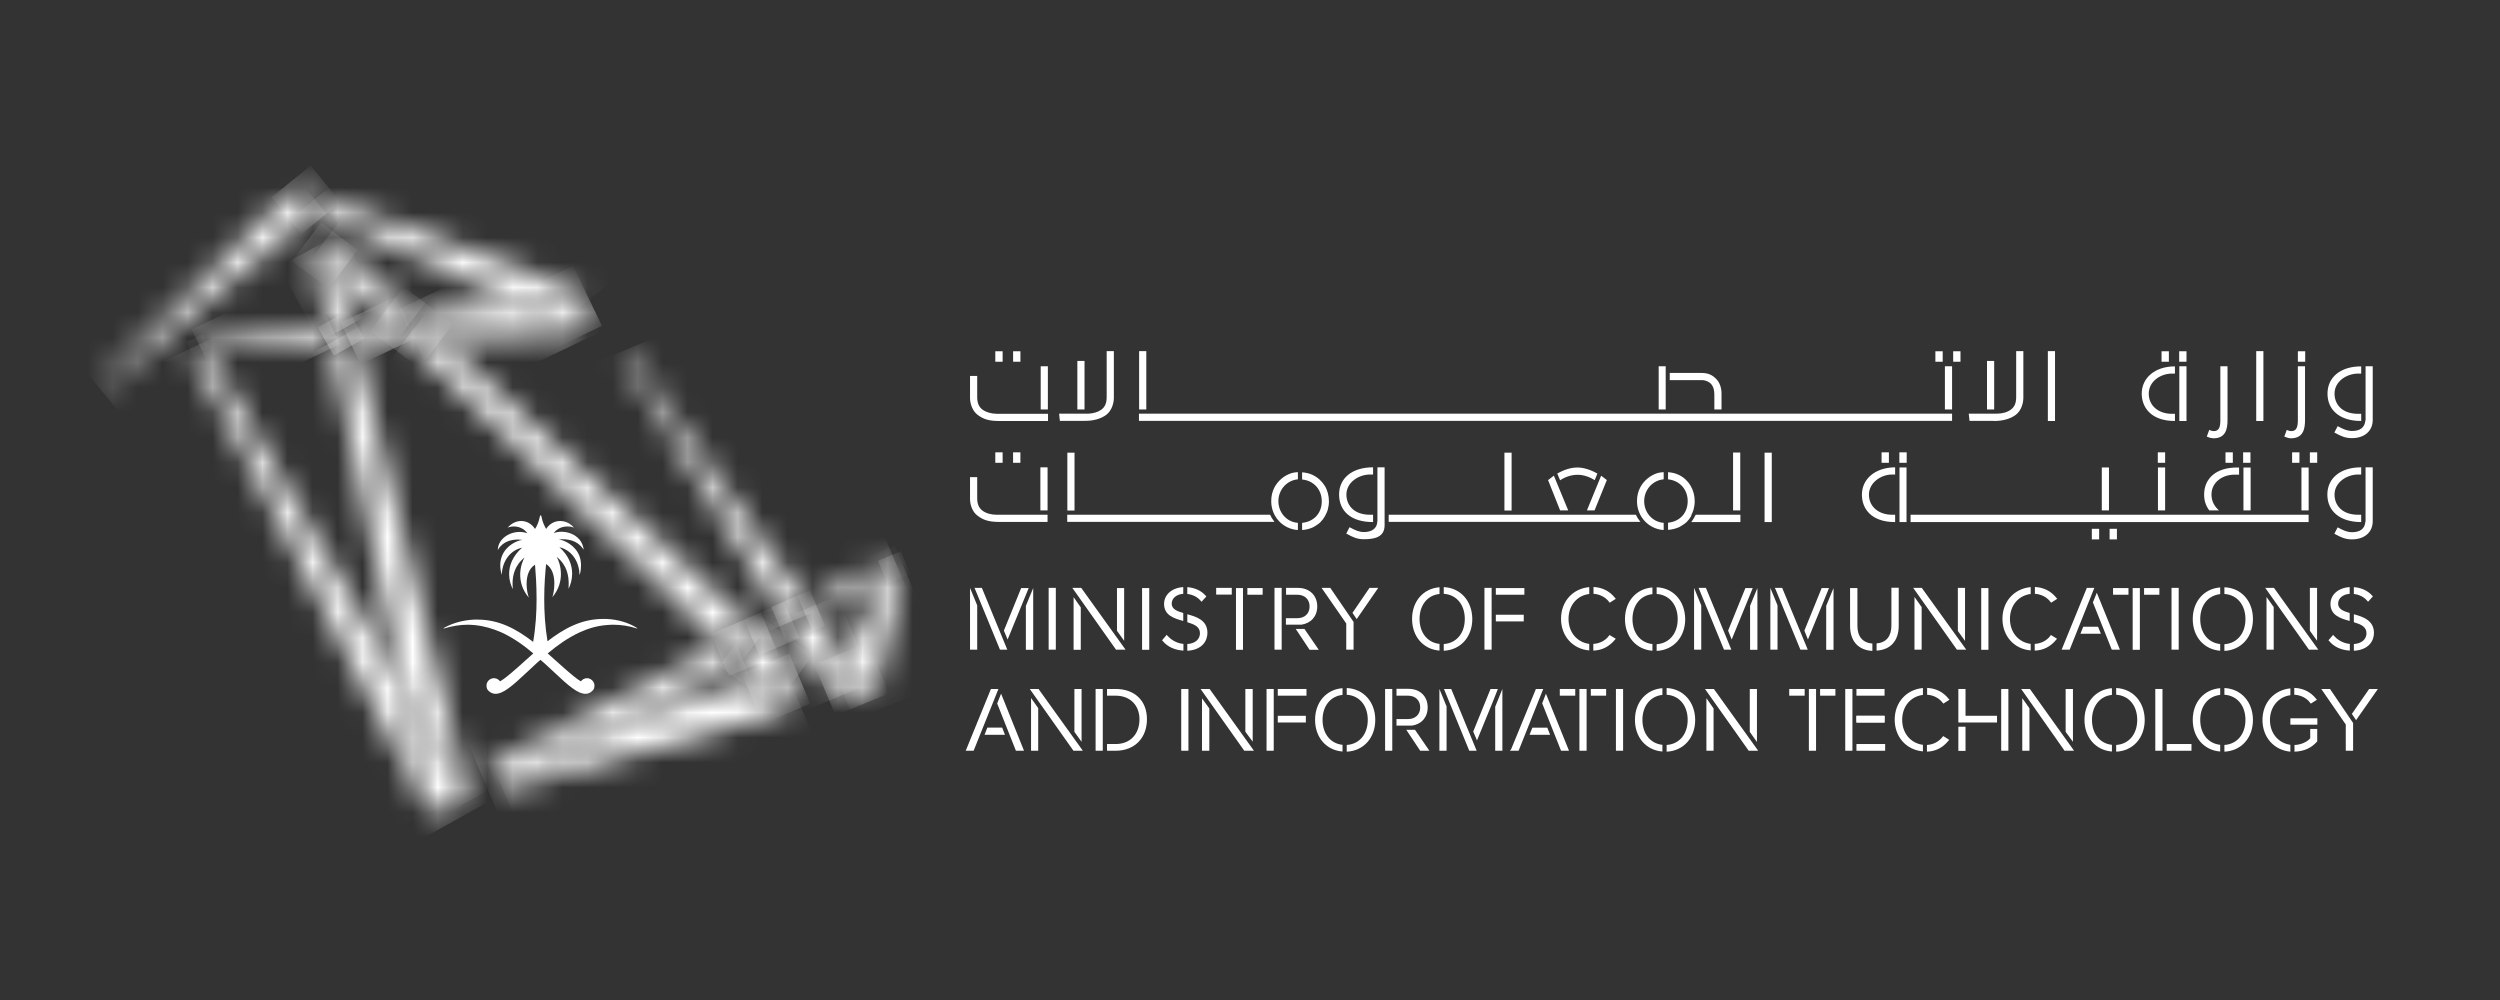
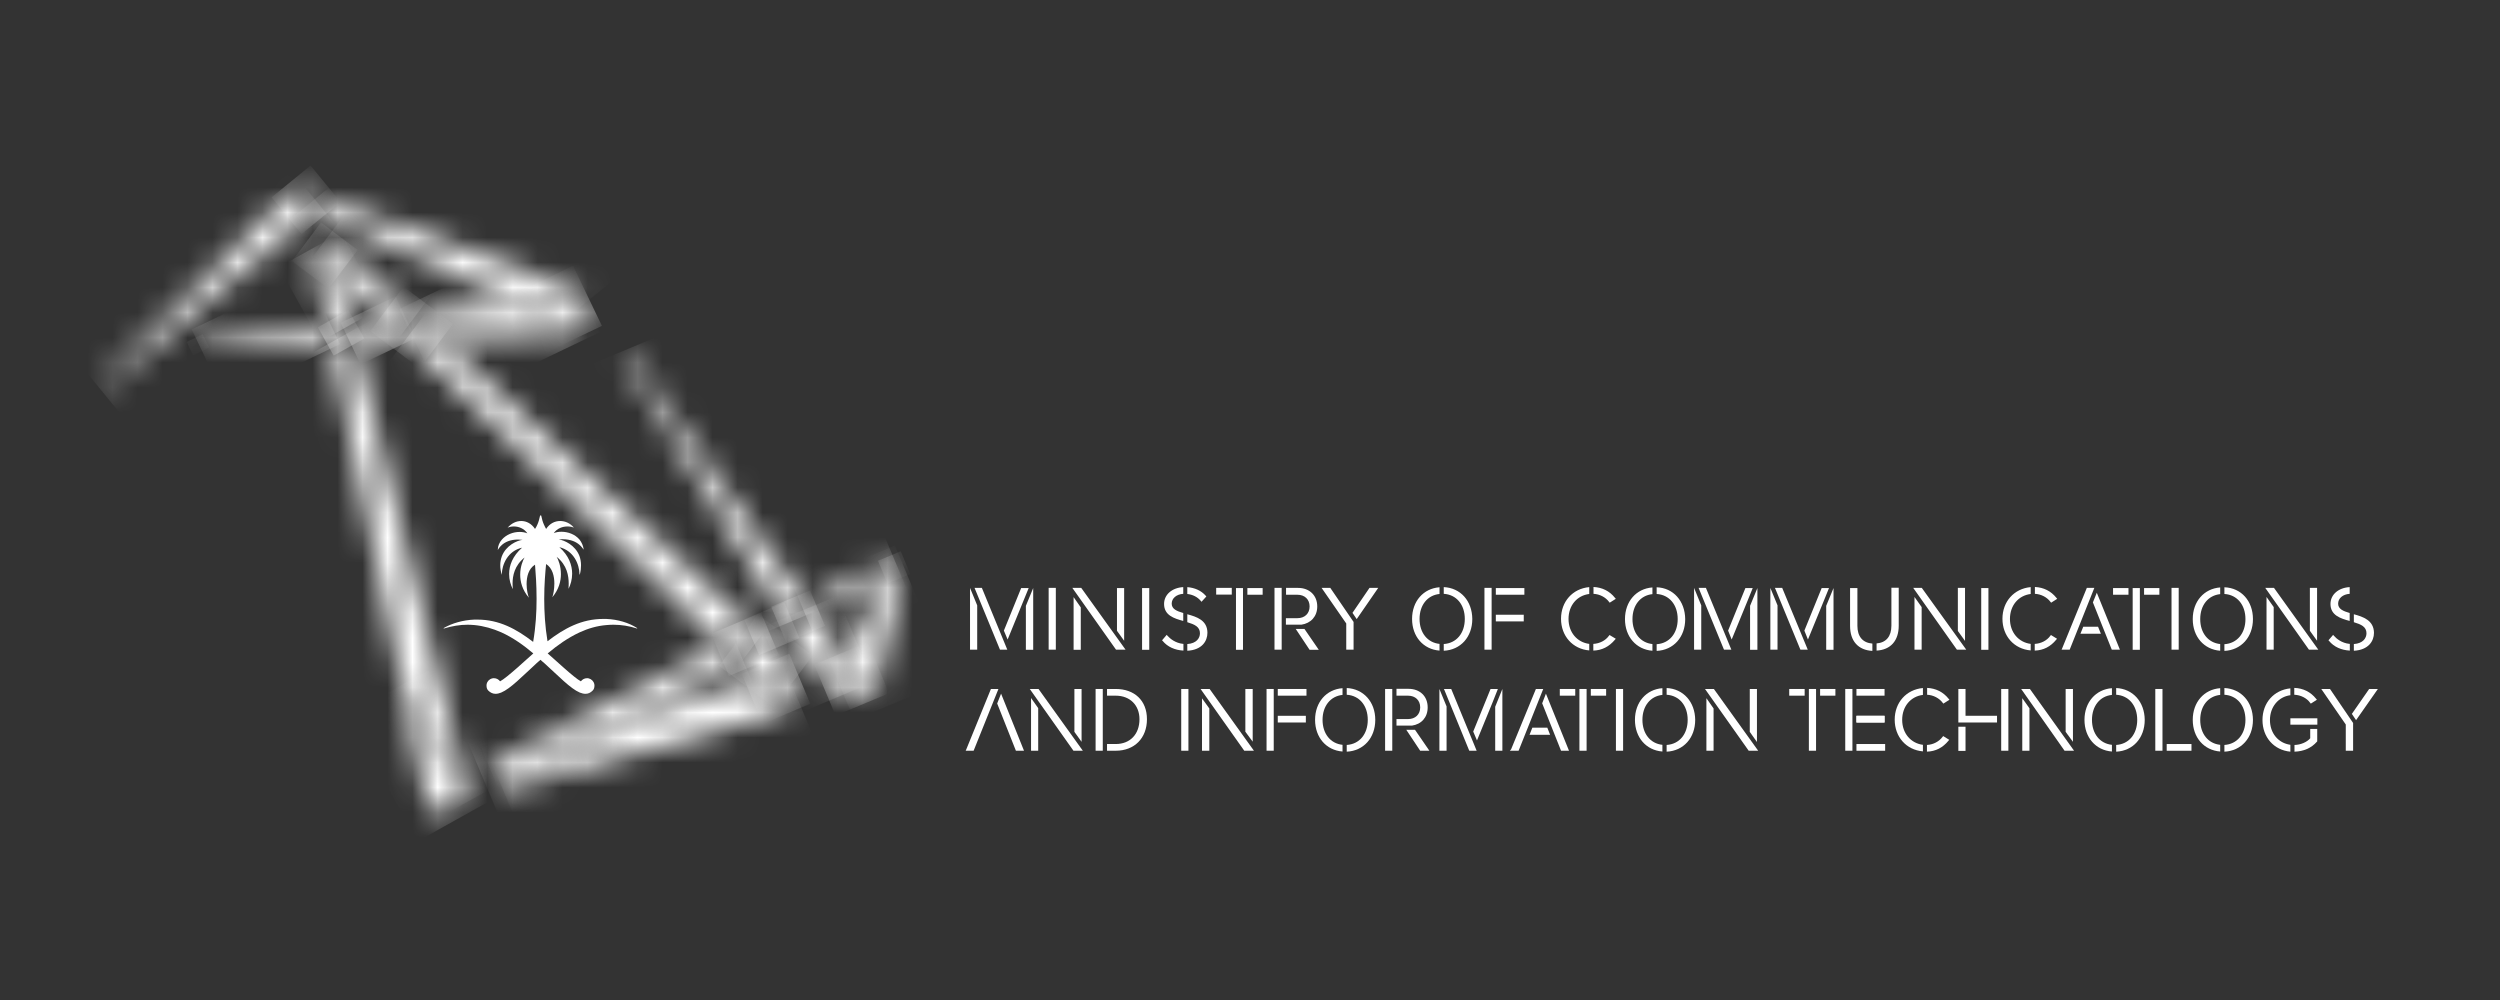
<svg xmlns="http://www.w3.org/2000/svg" width="100" height="40" viewBox="0 0 100 40" fill="none">
  <rect x="0" y="0" width="100" height="40" fill="#333333" stroke="none" />
  <path d="M24.258 24.757H24.134C23.26 24.757 22.574 25.132 21.9 25.65C21.8 25.044 21.769 24.464 21.769 23.953C21.769 23.366 21.813 22.88 21.844 22.561C22.1 22.724 22.174 23.048 22.174 23.341C22.174 23.572 22.13 23.791 22.093 23.89C22.355 23.578 22.437 23.247 22.437 22.967C22.437 22.642 22.331 22.38 22.268 22.274C22.686 22.611 22.748 23.035 22.748 23.353C22.748 23.428 22.742 23.491 22.742 23.553C22.823 23.391 22.886 23.179 22.886 22.948C22.886 22.605 22.754 22.224 22.374 21.887C22.942 22.024 23.173 22.561 23.179 22.967C23.179 22.973 23.179 22.979 23.192 22.985C23.229 22.848 23.241 22.724 23.241 22.611C23.241 22.474 23.216 22.349 23.179 22.243C23.01 21.8 22.567 21.607 22.349 21.576C22.406 21.569 22.456 21.569 22.505 21.569C22.836 21.569 23.054 21.682 23.179 21.794C23.273 21.875 23.316 21.95 23.348 21.987C23.329 21.825 23.267 21.694 23.179 21.581C22.998 21.369 22.717 21.27 22.456 21.27C22.343 21.27 22.237 21.288 22.15 21.326C22.281 21.133 22.505 21.058 22.705 21.058C22.799 21.058 22.886 21.076 22.955 21.102C22.805 20.927 22.605 20.84 22.406 20.84C22.194 20.84 21.988 20.939 21.844 21.158C21.813 21.108 21.788 21.045 21.757 20.983C21.707 20.877 21.676 20.752 21.651 20.634C21.651 20.622 21.639 20.615 21.626 20.615C21.613 20.615 21.607 20.622 21.601 20.634C21.576 20.752 21.544 20.877 21.495 20.983C21.469 21.045 21.438 21.102 21.401 21.158C21.264 20.946 21.058 20.84 20.852 20.84C20.646 20.84 20.459 20.933 20.303 21.108C20.371 21.077 20.459 21.058 20.552 21.058C20.746 21.058 20.964 21.139 21.095 21.333C21.001 21.296 20.895 21.277 20.783 21.277C20.527 21.277 20.247 21.383 20.072 21.588C19.978 21.695 19.916 21.832 19.91 22C19.935 21.956 19.985 21.882 20.072 21.801C20.197 21.688 20.402 21.582 20.721 21.582C20.777 21.582 20.833 21.588 20.902 21.594C20.683 21.619 20.24 21.813 20.072 22.256C20.034 22.362 20.01 22.48 20.01 22.611C20.01 22.73 20.029 22.855 20.072 22.998V22.98C20.078 22.581 20.309 22.037 20.883 21.907C20.502 22.244 20.365 22.618 20.365 22.961C20.365 23.192 20.427 23.404 20.515 23.567C20.509 23.498 20.503 23.423 20.503 23.342C20.503 23.03 20.578 22.624 20.983 22.3C20.921 22.4 20.808 22.662 20.808 22.986C20.808 23.267 20.889 23.598 21.158 23.91C21.114 23.81 21.064 23.592 21.064 23.361C21.064 23.068 21.139 22.749 21.401 22.587C21.426 22.899 21.463 23.38 21.463 23.96C21.463 24.478 21.432 25.065 21.326 25.676C20.652 25.158 19.966 24.784 19.099 24.784H18.974C18.512 24.802 18.076 24.933 17.751 25.12C17.745 25.12 17.745 25.127 17.745 25.127C17.745 25.133 17.751 25.139 17.757 25.139H17.763C18.069 25.045 18.387 24.989 18.706 24.989C18.793 24.989 18.887 24.996 18.974 25.002C19.355 25.039 19.716 25.145 20.053 25.294C20.521 25.507 20.951 25.812 21.332 26.137C21.095 26.342 20.272 27.116 20.003 27.253C19.947 27.178 19.86 27.128 19.76 27.128C19.741 27.128 19.716 27.128 19.692 27.135C19.579 27.16 19.492 27.247 19.467 27.359C19.461 27.384 19.461 27.409 19.461 27.434C19.461 27.509 19.486 27.578 19.529 27.621C19.617 27.709 19.716 27.753 19.822 27.753C19.891 27.753 19.972 27.734 20.047 27.703C20.421 27.547 20.895 27.048 21.469 26.523C21.519 26.479 21.569 26.436 21.619 26.392C21.676 26.442 21.719 26.486 21.769 26.523C22.349 27.047 22.818 27.546 23.192 27.703C23.273 27.734 23.348 27.753 23.416 27.753C23.523 27.753 23.616 27.715 23.709 27.621C23.753 27.577 23.778 27.509 23.778 27.434C23.778 27.409 23.778 27.384 23.771 27.359C23.746 27.247 23.653 27.16 23.547 27.135C23.522 27.128 23.503 27.128 23.479 27.128C23.379 27.128 23.292 27.178 23.235 27.253C22.974 27.122 22.144 26.336 21.907 26.137C22.293 25.812 22.717 25.512 23.186 25.294C23.523 25.139 23.878 25.033 24.265 25.002C24.352 24.995 24.446 24.989 24.533 24.989C24.851 24.989 25.169 25.039 25.475 25.139C25.482 25.139 25.488 25.133 25.488 25.127C25.488 25.121 25.488 25.12 25.481 25.12C25.151 24.908 24.714 24.777 24.258 24.758" fill="white" />
  <mask id="mask0_881_112417" style="mask-type:luminance" maskUnits="userSpaceOnUse" x="3" y="7" width="10" height="9">
    <path d="M3.962 15.386L4.112 15.505L12.56 8.48L11.343 7.937L3.962 15.386Z" fill="white" />
  </mask>
  <g mask="url(#mask0_881_112417)">
    <path d="M9.129 3.726L16.266 12.479L7.394 19.716L0.256 10.957L9.129 3.726Z" fill="white" />
  </g>
  <mask id="mask1_881_112417" style="mask-type:luminance" maskUnits="userSpaceOnUse" x="12" y="7" width="12" height="6">
    <path d="M12.56 8.479L20.621 12.085L23.454 11.742L13.147 7.999L12.56 8.479Z" fill="white" />
  </mask>
  <g mask="url(#mask1_881_112417)">
    <path d="M19.105 2.658L25.456 10.451L16.915 17.42L10.557 9.627L19.105 2.658Z" fill="white" />
  </g>
  <mask id="mask2_881_112417" style="mask-type:luminance" maskUnits="userSpaceOnUse" x="11" y="7" width="3" height="2">
    <path d="M11.343 7.937L12.56 8.48L13.146 7.999L11.773 7.5L11.343 7.937Z" fill="white" />
  </mask>
  <g mask="url(#mask2_881_112417)">
    <path d="M12.422 6.621L13.627 8.087L12.06 9.359L10.863 7.893L12.422 6.621Z" fill="white" />
  </g>
  <mask id="mask3_881_112417" style="mask-type:luminance" maskUnits="userSpaceOnUse" x="14" y="12" width="3" height="2">
    <path d="M14.007 12.884L14.207 13.702L16.241 13.621L15.312 12.729L14.007 12.884Z" fill="white" />
  </mask>
  <g mask="url(#mask3_881_112417)">
    <path d="M13.627 12.91L15.822 11.855L16.621 13.521L14.425 14.575L13.627 12.91Z" fill="white" />
  </g>
  <mask id="mask4_881_112417" style="mask-type:luminance" maskUnits="userSpaceOnUse" x="16" y="12" width="8" height="2">
    <path d="M16.552 12.579L17.619 13.564L23.409 13.334L20.62 12.085L16.552 12.579Z" fill="white" />
  </mask>
  <g mask="url(#mask4_881_112417)">
    <path d="M15.972 12.361L22.124 9.409L23.989 13.29L17.837 16.241L15.972 12.361Z" fill="white" />
  </g>
  <mask id="mask5_881_112417" style="mask-type:luminance" maskUnits="userSpaceOnUse" x="8" y="12" width="6" height="2">
    <path d="M8.037 13.608L8.23 13.945L13.234 13.739L13.078 12.997L8.037 13.608Z" fill="white" />
  </mask>
  <g mask="url(#mask5_881_112417)">
    <path d="M7.668 13.178L12.26 10.969L13.602 13.764L9.01 15.973L7.668 13.178Z" fill="white" />
  </g>
  <mask id="mask6_881_112417" style="mask-type:luminance" maskUnits="userSpaceOnUse" x="20" y="11" width="4" height="3">
    <path d="M20.621 12.085L23.409 13.334L23.453 11.743L20.621 12.085Z" fill="white" />
  </mask>
  <g mask="url(#mask6_881_112417)">
    <path d="M19.997 12.036L22.923 10.632L24.077 13.034L21.151 14.438L19.997 12.036Z" fill="white" />
  </g>
  <mask id="mask7_881_112417" style="mask-type:luminance" maskUnits="userSpaceOnUse" x="7" y="13" width="11" height="20">
-     <path d="M7.606 13.97L17.127 32.5L16.066 27.403L8.229 13.945L7.606 13.97Z" fill="white" />
-   </mask>
+     </mask>
  <g mask="url(#mask7_881_112417)">
    <path d="M0.363 17.42L15.343 10.227L24.371 29.019L9.391 36.213L0.363 17.42Z" fill="white" />
  </g>
  <mask id="mask8_881_112417" style="mask-type:luminance" maskUnits="userSpaceOnUse" x="7" y="13" width="2" height="1">
    <path d="M7.606 13.97L8.229 13.945L8.036 13.608L7.606 13.97Z" fill="white" />
  </mask>
  <g mask="url(#mask8_881_112417)">
-     <path d="M7.468 13.677L8.111 13.365L8.367 13.901L7.724 14.213L7.468 13.677Z" fill="white" />
+     <path d="M7.468 13.677L8.111 13.365L8.367 13.901L7.724 14.213L7.468 13.677" fill="white" />
  </g>
  <mask id="mask9_881_112417" style="mask-type:luminance" maskUnits="userSpaceOnUse" x="12" y="9" width="3" height="4">
    <path d="M13.077 12.997L14.007 12.884L13.539 11.019L12.447 9.964L13.077 12.997Z" fill="white" />
  </mask>
  <g mask="url(#mask9_881_112417)">
    <path d="M13.639 9.303L15.292 12.279L12.816 13.664L11.156 10.682L13.639 9.303Z" fill="white" />
  </g>
  <mask id="mask10_881_112417" style="mask-type:luminance" maskUnits="userSpaceOnUse" x="13" y="13" width="6" height="20">
    <path d="M13.234 13.739L16.066 27.403L18.768 32.038L14.207 13.702L13.234 13.739Z" fill="white" />
  </mask>
  <g mask="url(#mask10_881_112417)">
    <path d="M17.457 11.35L26.56 27.689L14.543 34.39L5.441 18.044L17.457 11.35Z" fill="white" />
  </g>
  <mask id="mask11_881_112417" style="mask-type:luminance" maskUnits="userSpaceOnUse" x="13" y="12" width="2" height="2">
    <path d="M13.078 12.997L13.233 13.739L14.207 13.702L14.007 12.884L13.078 12.997Z" fill="white" />
  </mask>
  <g mask="url(#mask11_881_112417)">
    <path d="M13.938 12.404L14.575 13.539L13.346 14.226L12.715 13.091L13.938 12.404Z" fill="white" />
  </g>
  <mask id="mask12_881_112417" style="mask-type:luminance" maskUnits="userSpaceOnUse" x="16" y="27" width="3" height="6">
    <path d="M17.127 32.5L18.768 32.038L16.066 27.403L17.127 32.5Z" fill="white" />
  </mask>
  <g mask="url(#mask12_881_112417)">
    <path d="M18.125 26.254L20.933 31.289L16.709 33.648L13.901 28.607L18.125 26.254Z" fill="white" />
  </g>
  <mask id="mask13_881_112417" style="mask-type:luminance" maskUnits="userSpaceOnUse" x="16" y="13" width="15" height="13">
    <path d="M16.242 13.621L28.882 25.812L30.155 25.163L17.62 13.565L16.242 13.621Z" fill="white" />
  </mask>
  <g mask="url(#mask13_881_112417)">
    <path d="M25.139 32.493L10.358 21.401L21.252 6.888L36.032 17.982L25.139 32.493Z" fill="white" />
  </g>
  <mask id="mask14_881_112417" style="mask-type:luminance" maskUnits="userSpaceOnUse" x="13" y="9" width="4" height="4">
    <path d="M13.539 11.019L15.311 12.728L16.553 12.579L13.146 9.422L13.539 11.019Z" fill="white" />
  </mask>
  <g mask="url(#mask14_881_112417)">
    <path d="M15.323 14.363L11.561 11.537L14.375 7.787L18.137 10.613L15.323 14.363Z" fill="white" />
  </g>
  <mask id="mask15_881_112417" style="mask-type:luminance" maskUnits="userSpaceOnUse" x="29" y="25" width="3" height="3">
    <path d="M29.474 26.386L30.285 27.166L31.795 26.685L30.716 25.687L29.474 26.386Z" fill="white" />
  </mask>
  <g mask="url(#mask15_881_112417)">
    <path d="M30.959 28.283L28.763 26.636L30.311 24.57L32.507 26.224L30.959 28.283Z" fill="white" />
  </g>
  <mask id="mask16_881_112417" style="mask-type:luminance" maskUnits="userSpaceOnUse" x="15" y="12" width="3" height="2">
    <path d="M15.311 12.729L16.241 13.621L17.62 13.565L16.553 12.579L15.311 12.729Z" fill="white" />
  </mask>
  <g mask="url(#mask16_881_112417)">
    <path d="M16.79 14.731L14.812 13.247L16.141 11.468L18.119 12.953L16.79 14.731Z" fill="white" />
  </g>
  <mask id="mask17_881_112417" style="mask-type:luminance" maskUnits="userSpaceOnUse" x="12" y="9" width="2" height="3">
    <path d="M12.447 9.964L13.539 11.019L13.146 9.422L12.447 9.964Z" fill="white" />
  </mask>
  <g mask="url(#mask17_881_112417)">
    <path d="M13.145 11.543L11.679 10.445L12.839 8.897L14.306 10.002L13.145 11.543Z" fill="white" />
  </g>
  <mask id="mask18_881_112417" style="mask-type:luminance" maskUnits="userSpaceOnUse" x="20" y="27" width="12" height="5">
    <path d="M25.2 28.775L20.127 31.614L31.576 28.413L30.285 27.166L25.2 28.775Z" fill="white" />
  </mask>
  <g mask="url(#mask18_881_112417)">
    <path d="M33.16 30.947L21.849 35.701L18.543 27.833L29.86 23.079L33.16 30.947Z" fill="white" />
  </g>
  <mask id="mask19_881_112417" style="mask-type:luminance" maskUnits="userSpaceOnUse" x="30" y="26" width="2" height="3">
    <path d="M30.285 27.166L31.577 28.413L31.795 26.685L30.285 27.166Z" fill="white" />
  </mask>
  <g mask="url(#mask19_881_112417)">
    <path d="M32.413 28.151L30.51 28.95L29.668 26.947L31.571 26.148L32.413 28.151Z" fill="white" />
  </g>
  <mask id="mask20_881_112417" style="mask-type:luminance" maskUnits="userSpaceOnUse" x="19" y="25" width="11" height="6">
    <path d="M19.529 30.572L25.2 28.775L29.474 26.386L28.881 25.811L19.529 30.572Z" fill="white" />
  </mask>
  <g mask="url(#mask20_881_112417)">
    <path d="M31.171 29.861L21.02 34.122L17.826 26.529L27.983 22.261L31.171 29.861Z" fill="white" />
  </g>
  <mask id="mask21_881_112417" style="mask-type:luminance" maskUnits="userSpaceOnUse" x="30" y="24" width="2" height="2">
    <path d="M30.154 25.163L30.715 25.687L31.595 25.194L31.239 24.614L30.154 25.163Z" fill="white" />
  </mask>
  <g mask="url(#mask21_881_112417)">
    <path d="M31.976 25.524L30.366 26.204L29.767 24.776L31.377 24.096L31.976 25.524Z" fill="white" />
  </g>
  <mask id="mask22_881_112417" style="mask-type:luminance" maskUnits="userSpaceOnUse" x="32" y="22" width="4" height="3">
    <path d="M32.232 24.108L32.606 24.626L35.389 23.073L35.751 22.318L32.232 24.108Z" fill="white" />
  </mask>
  <g mask="url(#mask22_881_112417)">
    <path d="M36.574 24.283L32.762 25.887L31.408 22.661L35.22 21.064L36.574 24.283Z" fill="white" />
  </g>
  <mask id="mask23_881_112417" style="mask-type:luminance" maskUnits="userSpaceOnUse" x="28" y="25" width="3" height="2">
    <path d="M28.881 25.812L29.474 26.386L30.715 25.687L30.154 25.163L28.881 25.812Z" fill="white" />
  </mask>
  <g mask="url(#mask23_881_112417)">
    <path d="M31.153 26.198L29.156 27.041L28.445 25.35L30.442 24.508L31.153 26.198Z" fill="white" />
  </g>
  <mask id="mask24_881_112417" style="mask-type:luminance" maskUnits="userSpaceOnUse" x="19" y="28" width="7" height="4">
    <path d="M19.529 30.572L20.128 31.614L25.2 28.775L19.529 30.572Z" fill="white" />
  </mask>
  <g mask="url(#mask24_881_112417)">
    <path d="M26.21 31.19L20.377 33.642L18.511 29.2L24.351 26.748L26.21 31.19Z" fill="white" />
  </g>
  <mask id="mask25_881_112417" style="mask-type:luminance" maskUnits="userSpaceOnUse" x="33" y="22" width="4" height="6">
    <path d="M35.389 23.073L33.823 26.342L34.983 27.97L36.144 22.649L35.389 23.073Z" fill="white" />
  </mask>
  <g mask="url(#mask25_881_112417)">
    <path d="M38.047 27.172L34.172 28.801L31.926 23.448L35.795 21.819L38.047 27.172Z" fill="white" />
  </g>
  <mask id="mask26_881_112417" style="mask-type:luminance" maskUnits="userSpaceOnUse" x="35" y="22" width="2" height="2">
    <path d="M35.388 23.073L36.143 22.649L35.75 22.318L35.388 23.073Z" fill="white" />
  </mask>
  <g mask="url(#mask26_881_112417)">
    <path d="M36.411 22.96L35.5 23.341L35.12 22.43L36.03 22.049L36.411 22.96Z" fill="white" />
  </g>
  <mask id="mask27_881_112417" style="mask-type:luminance" maskUnits="userSpaceOnUse" x="31" y="24" width="3" height="4">
    <path d="M31.595 25.194L33.148 27.746L33.822 26.342L32.606 24.627L31.595 25.194Z" fill="white" />
  </mask>
  <g mask="url(#mask27_881_112417)">
    <path d="M34.939 27.279L31.925 28.545L30.478 25.095L33.492 23.834L34.939 27.279Z" fill="white" />
  </g>
  <mask id="mask28_881_112417" style="mask-type:luminance" maskUnits="userSpaceOnUse" x="24" y="14" width="9" height="11">
    <path d="M24.877 14.194L31.24 24.614L32.232 24.108L25.089 14.057L24.877 14.194Z" fill="white" />
  </mask>
  <g mask="url(#mask28_881_112417)">
    <path d="M36.007 23.029L25.98 27.24L21.108 15.642L31.134 11.43L36.007 23.029Z" fill="white" />
  </g>
  <mask id="mask29_881_112417" style="mask-type:luminance" maskUnits="userSpaceOnUse" x="31" y="24" width="2" height="2">
    <path d="M31.24 24.614L31.595 25.194L32.606 24.626L32.232 24.108L31.24 24.614Z" fill="white" />
  </mask>
  <g mask="url(#mask29_881_112417)">
    <path d="M32.999 25.032L31.446 25.687L30.847 24.271L32.401 23.616L32.999 25.032Z" fill="white" />
  </g>
  <mask id="mask30_881_112417" style="mask-type:luminance" maskUnits="userSpaceOnUse" x="33" y="26" width="2" height="2">
    <path d="M33.149 27.746L34.983 27.97L33.823 26.342L33.149 27.746Z" fill="white" />
  </mask>
  <g mask="url(#mask30_881_112417)">
    <path d="M35.564 27.727L33.423 28.625L32.569 26.585L34.709 25.686L35.564 27.727Z" fill="white" />
  </g>
  <path d="M41.946 23.516H42.233V25.987H41.946V23.516ZM45.683 25.993H45.97V23.522H45.683V25.993ZM79.249 25.993H79.537V23.522H79.249V25.993ZM87.148 23.516H86.861V25.987H87.148V23.516ZM47.33 24.838V24.52C47.068 24.445 46.868 24.358 46.868 24.146C46.868 23.934 47.055 23.771 47.33 23.753V23.484C46.881 23.51 46.563 23.784 46.563 24.158C46.563 24.613 46.962 24.738 47.33 24.838ZM47.492 23.759C47.711 23.784 47.898 23.878 48.029 24.034L48.06 24.072L48.254 23.859L48.228 23.828C48.047 23.623 47.792 23.51 47.492 23.485V23.76V23.759ZM47.33 25.756C47.012 25.724 46.8 25.543 46.7 25.431L46.669 25.393L46.482 25.612L46.507 25.637C46.701 25.874 46.994 26.005 47.337 26.024V25.756H47.331H47.33ZM47.492 24.57V24.888C47.779 24.976 47.998 25.069 47.998 25.331C47.998 25.525 47.86 25.737 47.492 25.762V26.03C48.079 25.999 48.297 25.643 48.297 25.312C48.297 24.807 47.861 24.67 47.492 24.57ZM51.267 23.516H50.98V25.987H51.267V23.516ZM51.436 23.79H51.897C52.19 23.79 52.384 23.977 52.384 24.258C52.384 24.54 52.191 24.727 51.897 24.727H51.436V24.988H52.053C52.434 24.932 52.69 24.658 52.69 24.258C52.69 23.815 52.378 23.516 51.922 23.516H51.442V23.791H51.435L51.436 23.79ZM52.178 25.157H51.829L52.384 25.993H52.752L52.178 25.157ZM53.214 23.516H52.864L53.85 24.939V25.987H54.143V24.877L53.213 23.517L53.214 23.516ZM54.268 24.764L55.129 23.515H54.78L54.099 24.514L54.268 24.764H54.268ZM40.305 25.581L41.147 23.522H40.847L40.155 25.225L40.305 25.581ZM39.275 23.516H38.982L39.999 25.987H40.292L39.275 23.516ZM41.035 24.233V25.993H41.328V23.522L41.035 24.233ZM38.801 23.516V25.987H39.088V24.215L38.801 23.516ZM69.267 25.581L69.891 24.059L70.109 23.522H69.816L69.124 25.225L69.267 25.581H69.267ZM70.003 24.233V25.993H70.296V23.522L70.003 24.233ZM68.237 23.516H67.944L68.949 25.962L68.961 25.987H69.254L68.237 23.516H68.237ZM67.763 23.516V25.987H68.05V24.215L67.763 23.516ZM71.288 23.516H70.995L71.014 23.553L72.006 25.962L72.018 25.987H72.311L71.288 23.516ZM72.318 25.581L72.942 24.059L73.16 23.522H72.867L72.175 25.225L72.318 25.581H72.318ZM73.048 24.233V25.993H73.341V23.522L73.048 24.233ZM70.814 23.516V25.987H71.101V24.215L70.814 23.516ZM49.271 23.516H48.647V23.784H49.271V23.516ZM49.895 23.79H50.506V23.522H49.895V23.79ZM49.439 25.993H49.72V23.522H49.439V25.993ZM57.581 25.756C57.1 25.706 56.782 25.312 56.782 24.757C56.782 24.202 57.1 23.808 57.581 23.759V23.49C56.932 23.54 56.483 24.052 56.483 24.757C56.483 25.462 56.932 25.974 57.581 26.024V25.756ZM57.75 23.484V23.753C58.255 23.784 58.592 24.183 58.592 24.757C58.592 25.331 58.255 25.73 57.75 25.761V26.03C58.423 25.999 58.892 25.481 58.892 24.757C58.885 24.033 58.418 23.515 57.75 23.484ZM59.833 23.79H60.975V23.522H59.833V23.79ZM59.665 23.516H59.378V25.987H59.665V23.516ZM59.833 24.857H60.95V24.589H59.833V24.857ZM64.382 25.4L64.357 25.431C64.22 25.624 63.982 25.743 63.733 25.756V26.024C64.082 26.012 64.363 25.868 64.6 25.587L64.631 25.55L64.381 25.4H64.382ZM63.739 23.753C63.989 23.765 64.226 23.89 64.363 24.077L64.388 24.108L64.632 23.953L64.6 23.915C64.382 23.64 64.089 23.497 63.74 23.479V23.753L63.739 23.753ZM63.57 25.756C63.084 25.693 62.741 25.294 62.741 24.757C62.741 24.22 63.078 23.821 63.57 23.759V23.484C62.903 23.546 62.441 24.064 62.441 24.751C62.441 25.437 62.903 25.961 63.57 26.017V25.756ZM66.097 25.762C65.617 25.712 65.299 25.319 65.299 24.764C65.299 24.208 65.617 23.815 66.097 23.765V23.497C65.449 23.547 64.999 24.058 64.999 24.764C64.999 25.469 65.449 25.98 66.097 26.03V25.762ZM66.266 23.491V23.759C66.771 23.79 67.108 24.19 67.108 24.764C67.108 25.337 66.771 25.737 66.266 25.768V26.036C66.939 26.005 67.408 25.487 67.408 24.764C67.401 24.04 66.934 23.515 66.266 23.491ZM88.808 25.762C88.327 25.712 88.009 25.319 88.009 24.764C88.009 24.208 88.327 23.815 88.808 23.765V23.497C88.159 23.547 87.71 24.058 87.71 24.764C87.71 25.469 88.159 25.98 88.808 26.03V25.762ZM88.976 23.491V23.759C89.481 23.79 89.818 24.19 89.818 24.764C89.818 25.337 89.481 25.737 88.976 25.768V26.036C89.644 26.005 90.118 25.487 90.118 24.764C90.118 24.04 89.65 23.515 88.976 23.491ZM74.895 25.743C74.508 25.712 74.296 25.462 74.296 25.032V23.522H74.003V25.038C74.003 25.643 74.328 26.005 74.895 26.036V25.743H74.895ZM75.656 23.516V25.026C75.656 25.457 75.444 25.706 75.063 25.737V26.024C75.624 25.993 75.949 25.631 75.949 25.026V23.51H75.656V23.517V23.516ZM81.228 25.756C80.741 25.693 80.398 25.294 80.398 24.757C80.398 24.22 80.735 23.821 81.228 23.759V23.484C80.56 23.546 80.098 24.064 80.098 24.751C80.098 25.437 80.56 25.961 81.228 26.017V25.756ZM81.396 23.753C81.645 23.765 81.882 23.89 82.02 24.077L82.045 24.108L82.288 23.953L82.257 23.915C82.038 23.64 81.745 23.497 81.396 23.479V23.753L81.396 23.753ZM82.038 25.4L82.013 25.431C81.876 25.624 81.639 25.743 81.389 25.756V26.024C81.739 26.012 82.019 25.868 82.25 25.587L82.281 25.55L82.038 25.4H82.038ZM43.25 23.516H42.894L44.641 25.987H45.022L43.25 23.516ZM44.966 25.631V23.522H44.679V25.232L44.966 25.631ZM42.944 23.884V25.993H43.231V24.296L42.944 23.884ZM85.139 23.522H84.522V23.79H85.139V23.522ZM85.594 23.522H85.307V25.993H85.594V23.522ZM85.763 23.79H86.375V23.522H85.763V23.79ZM78.601 25.637V23.516H78.314V25.238L78.601 25.637ZM76.872 23.516H76.529L78.276 25.987H78.65L76.872 23.516H76.872ZM76.579 23.878V25.986H76.866V24.283L76.579 23.878ZM90.96 23.516H90.611L92.358 25.987H92.732L90.96 23.516ZM92.683 25.631V23.515H92.395V25.231L92.683 25.63V25.631ZM90.661 23.878V25.986H90.948V24.283L90.661 23.878ZM83.923 25.069H83.33L83.217 25.35H84.035L83.922 25.069H83.923ZM83.872 23.709L83.716 24.096L84.471 25.986H84.796L83.872 23.709V23.709ZM83.773 23.516H83.473L82.488 25.931L82.463 25.987H82.787L83.773 23.516Z" fill="white" />
  <path d="M93.987 24.838V24.52C93.725 24.445 93.525 24.358 93.525 24.146C93.525 23.934 93.712 23.771 93.987 23.753V23.484C93.537 23.509 93.219 23.784 93.219 24.158C93.219 24.613 93.618 24.738 93.987 24.838Z" fill="white" />
-   <path d="M94.154 23.759C94.372 23.784 94.559 23.878 94.691 24.034L94.722 24.071L94.915 23.859L94.89 23.828C94.709 23.622 94.453 23.51 94.154 23.485V23.76V23.759Z" fill="white" />
  <path d="M93.986 25.756C93.668 25.725 93.456 25.544 93.356 25.431L93.325 25.394L93.138 25.612L93.163 25.637C93.357 25.875 93.65 26.005 93.993 26.024V25.756H93.987H93.986Z" fill="white" />
  <path d="M94.154 24.57V24.888C94.441 24.975 94.659 25.069 94.659 25.331C94.659 25.524 94.522 25.736 94.154 25.762V26.03C94.74 25.999 94.959 25.643 94.959 25.312C94.952 24.807 94.516 24.669 94.154 24.57Z" fill="white" />
  <path d="M47.537 27.559H47.249V30.029H47.537V27.559Z" fill="white" />
  <path d="M64.924 27.559H64.637V30.029H64.924V27.559Z" fill="white" />
  <path d="M93.2 27.559H92.851L93.831 28.981V30.029H94.124V28.919L93.2 27.559Z" fill="white" />
  <path d="M94.243 28.806L95.115 27.559H94.766L94.074 28.556L94.243 28.806Z" fill="white" />
  <path d="M58.049 27.559H57.755L57.774 27.596L58.76 30.004L58.773 30.029H59.066L58.049 27.559Z" fill="white" />
  <path d="M59.079 29.618L59.703 28.095L59.915 27.559H59.622L58.929 29.262L59.079 29.618Z" fill="white" />
  <path d="M57.576 27.559V30.029H57.863V28.257L57.576 27.559Z" fill="white" />
  <path d="M59.808 28.27V30.029H60.095V27.559L59.808 28.27Z" fill="white" />
  <path d="M63.464 27.559H63.177V30.029H63.464V27.559Z" fill="white" />
  <path d="M64.245 27.559H63.633V27.827H64.245V27.559Z" fill="white" />
  <path d="M63.01 27.559H62.392V27.827H63.01V27.559Z" fill="white" />
  <path d="M53.701 29.793C53.221 29.743 52.902 29.35 52.902 28.794C52.902 28.239 53.221 27.846 53.701 27.796V27.527C53.052 27.577 52.603 28.089 52.603 28.794C52.603 29.5 53.052 30.011 53.701 30.061V29.793Z" fill="white" />
  <path d="M53.869 27.521V27.79C54.374 27.821 54.711 28.221 54.711 28.794C54.711 29.368 54.374 29.767 53.869 29.798V30.067C54.542 30.036 55.011 29.518 55.011 28.794C55.011 28.076 54.542 27.553 53.869 27.521Z" fill="white" />
  <path d="M66.496 29.793C66.016 29.743 65.697 29.35 65.697 28.794C65.697 28.239 66.016 27.846 66.496 27.796V27.527C65.847 27.577 65.398 28.089 65.398 28.794C65.398 29.5 65.847 30.011 66.496 30.061V29.793Z" fill="white" />
  <path d="M66.665 27.521V27.79C67.171 27.821 67.507 28.221 67.507 28.794C67.507 29.368 67.171 29.767 66.665 29.798V30.067C67.339 30.036 67.808 29.518 67.808 28.794C67.801 28.076 67.334 27.553 66.665 27.521Z" fill="white" />
  <path d="M75.382 28.632H74.258V28.9H75.382V28.632Z" fill="white" />
  <path d="M75.406 29.761H74.258V30.03H75.406V29.761Z" fill="white" />
  <path d="M40.043 27.746L39.887 28.139L40.636 30.029H40.96L40.043 27.746Z" fill="white" />
-   <path d="M40.087 29.105H39.494L39.381 29.393H40.199L40.087 29.105Z" fill="white" />
  <path d="M39.937 27.559H39.637L38.652 29.973L38.627 30.029H38.945L39.937 27.559Z" fill="white" />
  <path d="M43.263 29.673V27.559H42.976V29.274L43.263 29.673Z" fill="white" />
  <path d="M41.541 27.559H41.191L42.938 30.029H43.313L41.541 27.559Z" fill="white" />
  <path d="M41.242 27.92V30.029H41.528V28.326L41.242 27.92Z" fill="white" />
  <path d="M68.256 27.927V30.029H68.543V28.339L68.256 27.927Z" fill="white" />
  <path d="M70.278 29.68V27.559H69.991V29.274L70.278 29.68Z" fill="white" />
  <path d="M69.947 30.029H70.327L68.555 27.559H68.2L69.934 30.01L69.947 30.029Z" fill="white" />
  <path d="M82.918 29.673V27.559H82.626V29.274L82.918 29.673Z" fill="white" />
  <path d="M81.196 27.559H80.847L82.582 30.029H82.962L81.196 27.559Z" fill="white" />
  <path d="M80.891 27.927V30.029H81.178V28.332L80.891 27.927Z" fill="white" />
  <path d="M50.108 29.667V27.559H49.814V29.268L50.108 29.667Z" fill="white" />
  <path d="M48.08 27.933V30.029H48.373V28.339L48.08 27.933Z" fill="white" />
  <path d="M49.77 30.029H50.157L48.385 27.559H48.023L49.757 30.01L49.77 30.029Z" fill="white" />
  <path d="M44.111 27.559H43.824V30.029H44.111V27.559Z" fill="white" />
  <path d="M44.63 27.559H44.281V27.827H44.63C45.198 27.827 45.579 28.208 45.579 28.769C45.579 29.368 45.204 29.761 44.63 29.761H44.281V30.029H44.63C45.379 30.029 45.878 29.524 45.878 28.769C45.878 28.014 45.373 27.559 44.63 27.559Z" fill="white" />
  <path d="M50.949 27.559H50.662V30.029H50.949V27.559Z" fill="white" />
  <path d="M52.259 27.559H51.111V27.827H52.259V27.559Z" fill="white" />
  <path d="M52.234 28.632H51.111V28.9H52.234V28.632Z" fill="white" />
  <path d="M55.859 27.827H56.321C56.614 27.827 56.808 28.014 56.808 28.295C56.808 28.576 56.615 28.763 56.321 28.763H55.859V29.025H56.477C56.858 28.969 57.107 28.695 57.107 28.295C57.107 27.852 56.801 27.553 56.339 27.553H55.859V27.828L55.859 27.827Z" fill="white" />
  <path d="M56.601 29.193H56.252L56.807 30.029H57.175L56.601 29.193Z" fill="white" />
  <path d="M55.691 27.559H55.404V30.029H55.691V27.559Z" fill="white" />
  <path d="M61.892 29.106H61.294L61.181 29.393H62.005L61.892 29.106Z" fill="white" />
  <path d="M61.837 27.746L61.687 28.132L62.442 30.029H62.76L61.837 27.746Z" fill="white" />
  <path d="M61.729 27.559H61.436L60.444 29.973L60.394 30.029H60.744L61.729 27.559Z" fill="white" />
  <path d="M79.881 28.9V28.631H78.621V27.559H78.334V28.9H79.881Z" fill="white" />
  <path d="M78.621 29.069H78.334V30.036H78.621V29.069Z" fill="white" />
  <path d="M91.777 27.79C92.027 27.802 92.27 27.921 92.407 28.114L92.433 28.145L92.676 27.99L92.645 27.952C92.426 27.677 92.127 27.528 91.771 27.516V27.79H91.777V27.79Z" fill="white" />
  <path d="M91.615 28.987H92.694V28.732H91.615V28.987Z" fill="white" />
  <path d="M92.409 29.156V29.531C92.278 29.686 92.028 29.793 91.779 29.799V30.067C92.147 30.055 92.453 29.924 92.677 29.668L92.689 29.656V29.157H92.409V29.156Z" fill="white" />
  <path d="M91.615 29.792C91.128 29.724 90.798 29.324 90.798 28.8C90.798 28.277 91.135 27.871 91.615 27.808V27.534C90.954 27.602 90.499 28.114 90.499 28.8C90.499 29.487 90.954 30.005 91.615 30.067V29.792Z" fill="white" />
  <path d="M87.659 29.761H86.668V30.03H87.659V29.761Z" fill="white" />
  <path d="M72.642 27.559H72.355V30.029H72.642V27.559Z" fill="white" />
  <path d="M73.416 27.559H72.804V27.827H73.416V27.559Z" fill="white" />
  <path d="M72.186 27.559H71.569V27.827H72.186V27.559Z" fill="white" />
  <path d="M74.097 27.559H73.81V30.029H74.097V27.559Z" fill="white" />
  <path d="M75.382 28.632H74.258V28.9H75.382V28.632Z" fill="white" />
  <path d="M75.382 27.559H74.258V27.827H75.382V27.559Z" fill="white" />
  <path d="M80.335 27.559H80.048V30.029H80.335V27.559Z" fill="white" />
  <path d="M86.499 27.559H86.212V30.029H86.499V27.559Z" fill="white" />
  <path d="M88.808 29.793C88.327 29.743 88.009 29.35 88.009 28.794C88.009 28.239 88.327 27.846 88.808 27.796V27.527C88.159 27.577 87.71 28.089 87.71 28.794C87.71 29.5 88.159 30.011 88.808 30.061V29.793Z" fill="white" />
  <path d="M88.976 27.521V27.79C89.481 27.821 89.818 28.221 89.818 28.794C89.818 29.368 89.481 29.767 88.976 29.798V30.067C89.65 30.036 90.118 29.518 90.118 28.794C90.112 28.07 89.644 27.553 88.976 27.521Z" fill="white" />
  <path d="M84.477 29.793C83.997 29.743 83.679 29.35 83.679 28.794C83.679 28.239 83.997 27.846 84.477 27.796V27.527C83.829 27.577 83.379 28.089 83.379 28.794C83.379 29.5 83.829 30.011 84.477 30.061V29.793Z" fill="white" />
  <path d="M84.647 27.521V27.79C85.152 27.821 85.489 28.221 85.489 28.794C85.489 29.368 85.152 29.767 84.647 29.798V30.067C85.321 30.036 85.789 29.518 85.789 28.794C85.782 28.07 85.315 27.553 84.647 27.521Z" fill="white" />
  <path d="M76.917 29.793C76.43 29.73 76.087 29.331 76.087 28.794C76.087 28.258 76.424 27.858 76.917 27.796V27.521C76.249 27.583 75.788 28.101 75.788 28.788C75.788 29.474 76.249 29.998 76.917 30.055V29.793Z" fill="white" />
  <path d="M77.085 27.79C77.334 27.802 77.571 27.927 77.709 28.114L77.734 28.145L77.977 27.99L77.946 27.952C77.727 27.677 77.434 27.534 77.085 27.516V27.79L77.085 27.79Z" fill="white" />
  <path d="M77.727 29.442L77.702 29.474C77.558 29.667 77.327 29.785 77.078 29.798V30.066C77.427 30.054 77.707 29.91 77.938 29.63L77.969 29.592L77.726 29.442H77.727Z" fill="white" />
-   <path d="M78.42 14.051H78.127V14.469H78.42V14.051ZM79.755 16.84C80.117 16.84 80.422 16.753 80.635 16.59C80.853 16.422 80.934 16.122 80.934 15.916V14.045H80.647V15.88C80.647 16.117 80.585 16.273 80.435 16.385C80.291 16.491 80.091 16.547 79.867 16.547H78.75L78.781 16.834H79.754V16.84L79.755 16.84ZM78.083 14.65H77.796V16.379H78.083V14.65ZM77.708 14.051H77.415V14.469H77.708V14.051ZM68.456 15.374C68.537 15.473 68.574 15.598 68.574 15.792V16.378H68.861V15.742C68.861 15.523 68.793 15.318 68.674 15.186C68.506 14.999 68.325 14.918 68.063 14.918H66.79V15.205H68.082C68.225 15.205 68.374 15.274 68.456 15.373M82.201 14.045H81.914V16.84H82.201V14.045ZM79.767 14.438H79.48V16.379H79.767V14.438ZM66.628 14.65H66.347V16.379H66.628V14.65ZM63.789 19.205L63.895 18.943C63.62 18.787 63.34 18.7 63.096 18.7C62.84 18.7 62.56 18.787 62.291 18.943L62.404 19.211C62.622 19.067 62.865 18.992 63.096 18.992C63.352 18.986 63.608 19.092 63.789 19.205ZM62.117 19.055C62.055 19.099 61.998 19.142 61.954 19.18L61.923 19.205L62.404 20.415H62.728L62.154 19.024L62.117 19.055ZM64.257 19.242L64.276 19.205L64.245 19.18C64.195 19.142 64.145 19.099 64.082 19.055L64.045 19.029L63.477 20.415H63.783L64.257 19.242V19.242ZM60.464 18.107H60.177V20.421H60.464V18.107ZM78.083 16.547H45.558V16.834H78.083V16.547ZM43.381 14.438H43.094V16.379H43.381V14.438ZM84.359 18.699H84.072V20.415H84.359V18.699ZM75.556 18.094H75.263V18.512H75.556V18.094ZM45.852 14.045H45.565V16.378H45.852V14.045ZM90.536 14.045H90.249V16.84H90.536V14.045ZM90.018 18.094H89.725V18.512H90.018V18.094ZM91.977 18.094H91.684V18.512H91.977V18.094ZM89.738 20.415H90.025V18.7H89.738V20.415ZM86.605 18.699H86.318V20.415H86.605V18.699ZM88.539 17.532C89.039 17.532 89.101 17.139 89.101 16.802V14.65H88.814V16.802C88.814 17.064 88.77 17.245 88.552 17.245C88.508 17.245 88.471 17.233 88.427 17.22L88.371 17.195L88.271 17.463L88.321 17.482C88.389 17.513 88.477 17.532 88.539 17.532M92.208 14.051H91.915V14.469H92.208V14.051ZM91.64 17.532C92.139 17.532 92.201 17.139 92.201 16.802V14.65H91.914V16.802C91.914 17.064 91.87 17.245 91.652 17.245C91.615 17.245 91.572 17.233 91.528 17.22L91.471 17.195L91.372 17.463L91.422 17.482C91.49 17.513 91.572 17.532 91.64 17.532M94.442 16.84H94.448V16.553H94.329C93.63 16.553 93.381 16.122 93.381 15.748C93.381 15.248 93.874 14.943 94.329 14.943H94.448V14.655H94.442C93.624 14.655 93.1 15.086 93.1 15.747C93.1 16.408 93.599 16.839 94.442 16.839M86.992 16.84H86.998V16.553H86.88C86.331 16.553 85.95 16.222 85.95 15.748C85.95 15.248 86.431 14.943 86.88 14.943H86.998V14.655H86.992C86.212 14.655 85.669 15.105 85.669 15.747C85.669 16.271 86.019 16.839 86.992 16.839M86.755 14.051H86.462V14.469H86.755V14.051ZM86.605 18.094H86.312V18.512H86.605V18.094ZM88.758 20.415C88.602 20.278 88.459 20.072 88.459 19.785C88.459 19.267 88.927 18.987 89.37 18.987H89.563V18.7H89.476C88.671 18.7 88.165 19.117 88.165 19.785C88.165 20.028 88.234 20.235 88.371 20.415H88.758ZM87.46 14.65H87.173V16.84H87.46V14.65ZM89.02 18.512H89.313V18.094H89.02V18.512ZM87.46 14.051H87.167V14.469H87.46V14.051ZM54.911 20.883H54.923V20.59H54.805C54.106 20.59 53.856 20.159 53.856 19.785C53.856 19.292 54.349 18.98 54.805 18.98H54.923V18.693H54.911C54.093 18.693 53.563 19.123 53.563 19.784C53.57 20.47 54.068 20.882 54.911 20.882M83.673 21.575H83.966V21.151H83.673V21.575ZM74.476 19.791C74.476 20.321 74.826 20.883 75.799 20.883H75.805V20.59H75.687C75.138 20.59 74.757 20.259 74.757 19.785C74.757 19.31 75.237 18.98 75.687 18.98H75.805V18.693H75.799C75.019 18.699 74.476 19.148 74.476 19.791M70.583 20.883H70.871V18.107H70.583V20.883ZM75.974 18.512H76.267V18.094H75.974V18.512ZM75.98 20.883H76.261V18.699H75.98V20.883ZM69.323 20.415H69.61V18.101H69.323V20.415ZM67.813 20.614C67.776 20.689 67.738 20.758 67.695 20.82L67.651 20.882H69.616V20.589H67.832L67.813 20.614ZM40.817 14.051H40.524V14.469H40.817V14.051ZM94.623 20.845C94.623 20.852 94.616 20.858 94.616 20.864C94.616 20.876 94.61 20.889 94.61 20.901C94.585 21.145 94.404 21.288 94.086 21.288C93.886 21.288 93.73 21.213 93.555 21.119L93.506 21.094L93.374 21.35L93.424 21.376C93.63 21.488 93.811 21.575 94.073 21.575C94.585 21.575 94.909 21.288 94.909 20.845V18.693H94.622V20.845H94.623ZM84.384 21.575H84.677V21.151H84.384V21.575ZM94.442 20.883H94.448V20.59H94.329C93.63 20.59 93.381 20.159 93.381 19.785C93.381 19.292 93.874 18.98 94.329 18.98H94.448V18.693H94.442C93.624 18.693 93.094 19.123 93.094 19.784C93.094 20.445 93.599 20.882 94.442 20.882M94.623 14.65V16.797C94.623 16.803 94.623 16.809 94.616 16.815V16.846H94.61C94.585 17.096 94.404 17.239 94.086 17.239C93.892 17.239 93.73 17.164 93.555 17.071L93.506 17.046L93.374 17.302L93.424 17.327C93.63 17.439 93.811 17.526 94.073 17.526C94.578 17.526 94.909 17.239 94.909 16.797V14.65H94.622H94.623ZM76.423 20.883H92.345V20.59H76.423V20.883ZM92.395 18.512H92.688V18.094H92.395V18.512ZM92.058 20.415H92.346V18.7H92.058V20.415ZM67.657 20.59C67.67 20.565 67.682 20.54 67.695 20.515C67.701 20.503 67.701 20.496 67.707 20.484L67.713 20.465C67.72 20.44 67.732 20.421 67.739 20.396C67.77 20.284 67.788 20.166 67.788 20.047C67.788 19.823 67.732 19.611 67.62 19.423C67.508 19.236 67.346 19.086 67.146 18.992C67.015 18.93 66.871 18.899 66.722 18.887V19.174C67.184 19.218 67.508 19.573 67.508 20.047C67.508 20.522 67.19 20.865 66.722 20.908V21.195C66.884 21.183 67.04 21.145 67.184 21.077L67.196 21.07C67.203 21.064 67.208 21.064 67.215 21.058L67.234 21.046C67.252 21.033 67.278 21.02 67.296 21.008L67.314 20.996C67.34 20.977 67.364 20.965 67.389 20.946C67.408 20.934 67.421 20.921 67.439 20.902L67.452 20.896C67.458 20.889 67.464 20.883 67.47 20.877C67.539 20.808 67.595 20.733 67.645 20.646L67.657 20.59ZM41.628 16.378H41.915V14.65H41.628V16.378ZM39.3 16.385C39.151 16.272 39.088 16.116 39.088 15.88V15.037H38.801V15.917C38.801 16.123 38.882 16.422 39.101 16.591C39.344 16.778 39.575 16.84 39.98 16.84H41.921V16.553H39.874C39.643 16.547 39.444 16.491 39.3 16.385M40.523 18.512H40.816V18.094H40.523V18.512ZM41.615 20.415H41.903V18.693H41.615V20.415ZM40.105 14.051H39.812V14.469H40.105V14.051ZM40.105 18.094H39.812V18.512H40.105V18.094ZM39.3 20.427C39.151 20.315 39.088 20.159 39.088 19.922V19.086H38.801V19.96C38.801 20.166 38.882 20.465 39.101 20.627C39.344 20.814 39.575 20.877 39.98 20.877H41.902V20.59H39.868C39.644 20.59 39.444 20.534 39.3 20.427ZM55.091 20.845V20.883C55.073 21.132 54.879 21.282 54.561 21.282C54.361 21.282 54.206 21.207 54.031 21.113L53.981 21.088L53.85 21.344L53.9 21.369C54.105 21.482 54.286 21.569 54.548 21.569C54.96 21.569 55.384 21.5 55.384 21.008V18.693H55.097V20.846H55.091L55.091 20.845ZM52.509 18.998C52.377 18.936 52.234 18.905 52.084 18.892V19.18C52.546 19.223 52.871 19.578 52.871 20.053C52.871 20.528 52.553 20.87 52.084 20.914V21.201C52.247 21.189 52.403 21.151 52.54 21.083L52.552 21.076C52.558 21.07 52.564 21.07 52.571 21.064L52.583 21.057C52.608 21.045 52.627 21.032 52.652 21.014C52.658 21.014 52.658 21.007 52.67 21.001C52.696 20.982 52.72 20.97 52.745 20.951C52.764 20.939 52.776 20.92 52.802 20.901L52.82 20.883C52.889 20.814 52.945 20.739 52.995 20.652L53.026 20.59C53.038 20.565 53.051 20.54 53.063 20.515C53.07 20.503 53.07 20.496 53.076 20.484L53.082 20.471C53.089 20.446 53.101 20.427 53.107 20.403C53.139 20.29 53.157 20.172 53.157 20.054C53.157 19.829 53.101 19.611 52.989 19.43C52.87 19.243 52.708 19.093 52.508 18.999M65.605 19.504C65.517 19.673 65.48 19.86 65.48 20.047C65.48 20.671 65.948 21.163 66.547 21.201V20.914C66.104 20.883 65.767 20.508 65.767 20.047C65.767 19.585 66.11 19.21 66.547 19.173V18.886C66.466 18.892 66.379 18.898 66.297 18.923C66.004 19.017 65.748 19.229 65.605 19.503M65.448 20.614L65.436 20.589H55.547V20.876H65.617L65.573 20.814C65.523 20.758 65.486 20.689 65.448 20.614ZM50.818 20.614L50.806 20.589H42.689V20.876H50.98L50.937 20.814C50.893 20.758 50.849 20.689 50.818 20.614ZM50.974 19.504C50.887 19.673 50.849 19.853 50.849 20.047C50.849 20.671 51.317 21.163 51.916 21.201V20.914C51.473 20.883 51.136 20.508 51.136 20.047C51.136 19.585 51.48 19.21 51.916 19.173V18.886C51.829 18.892 51.748 18.898 51.667 18.923C51.367 19.017 51.117 19.229 50.974 19.503M42.981 18.107H42.694V20.421H42.981V18.107ZM44.255 16.59C44.473 16.422 44.554 16.122 44.554 15.916V14.045H44.267V15.88C44.267 16.117 44.205 16.273 44.055 16.385C43.93 16.478 43.749 16.535 43.543 16.547H42.364L42.395 16.834H43.368C43.736 16.84 44.035 16.753 44.254 16.591" fill="white" />
</svg>